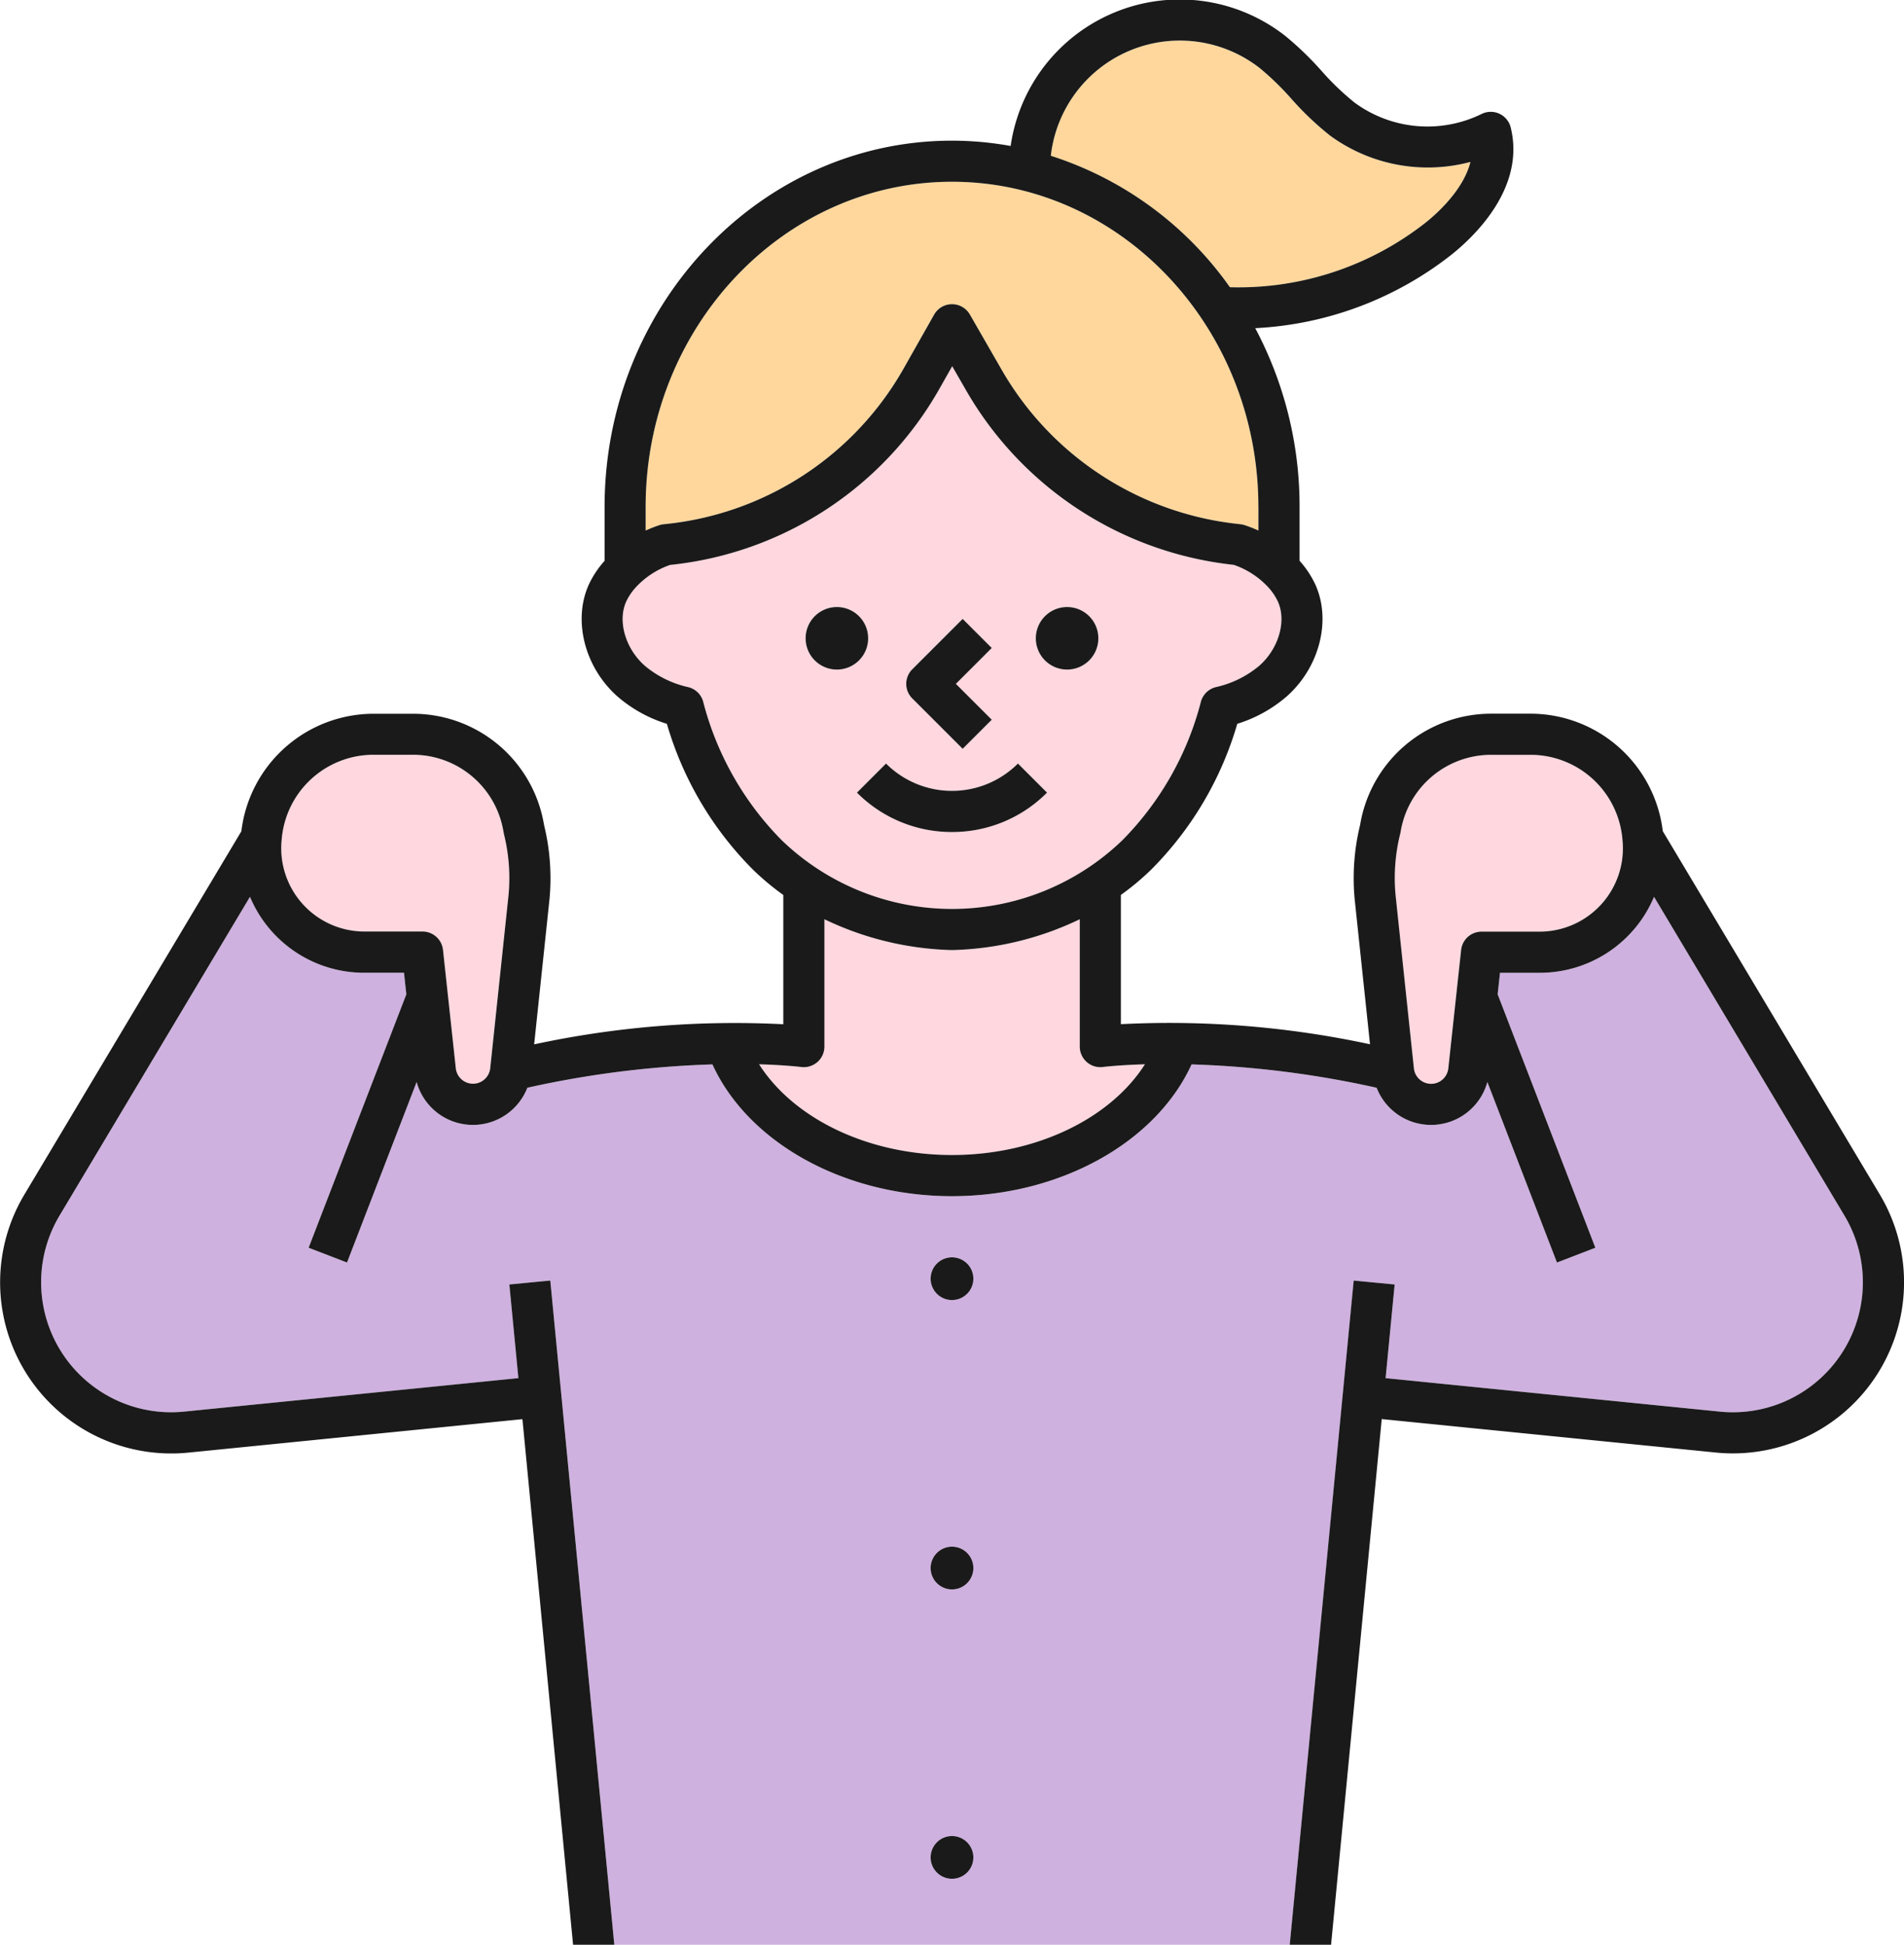
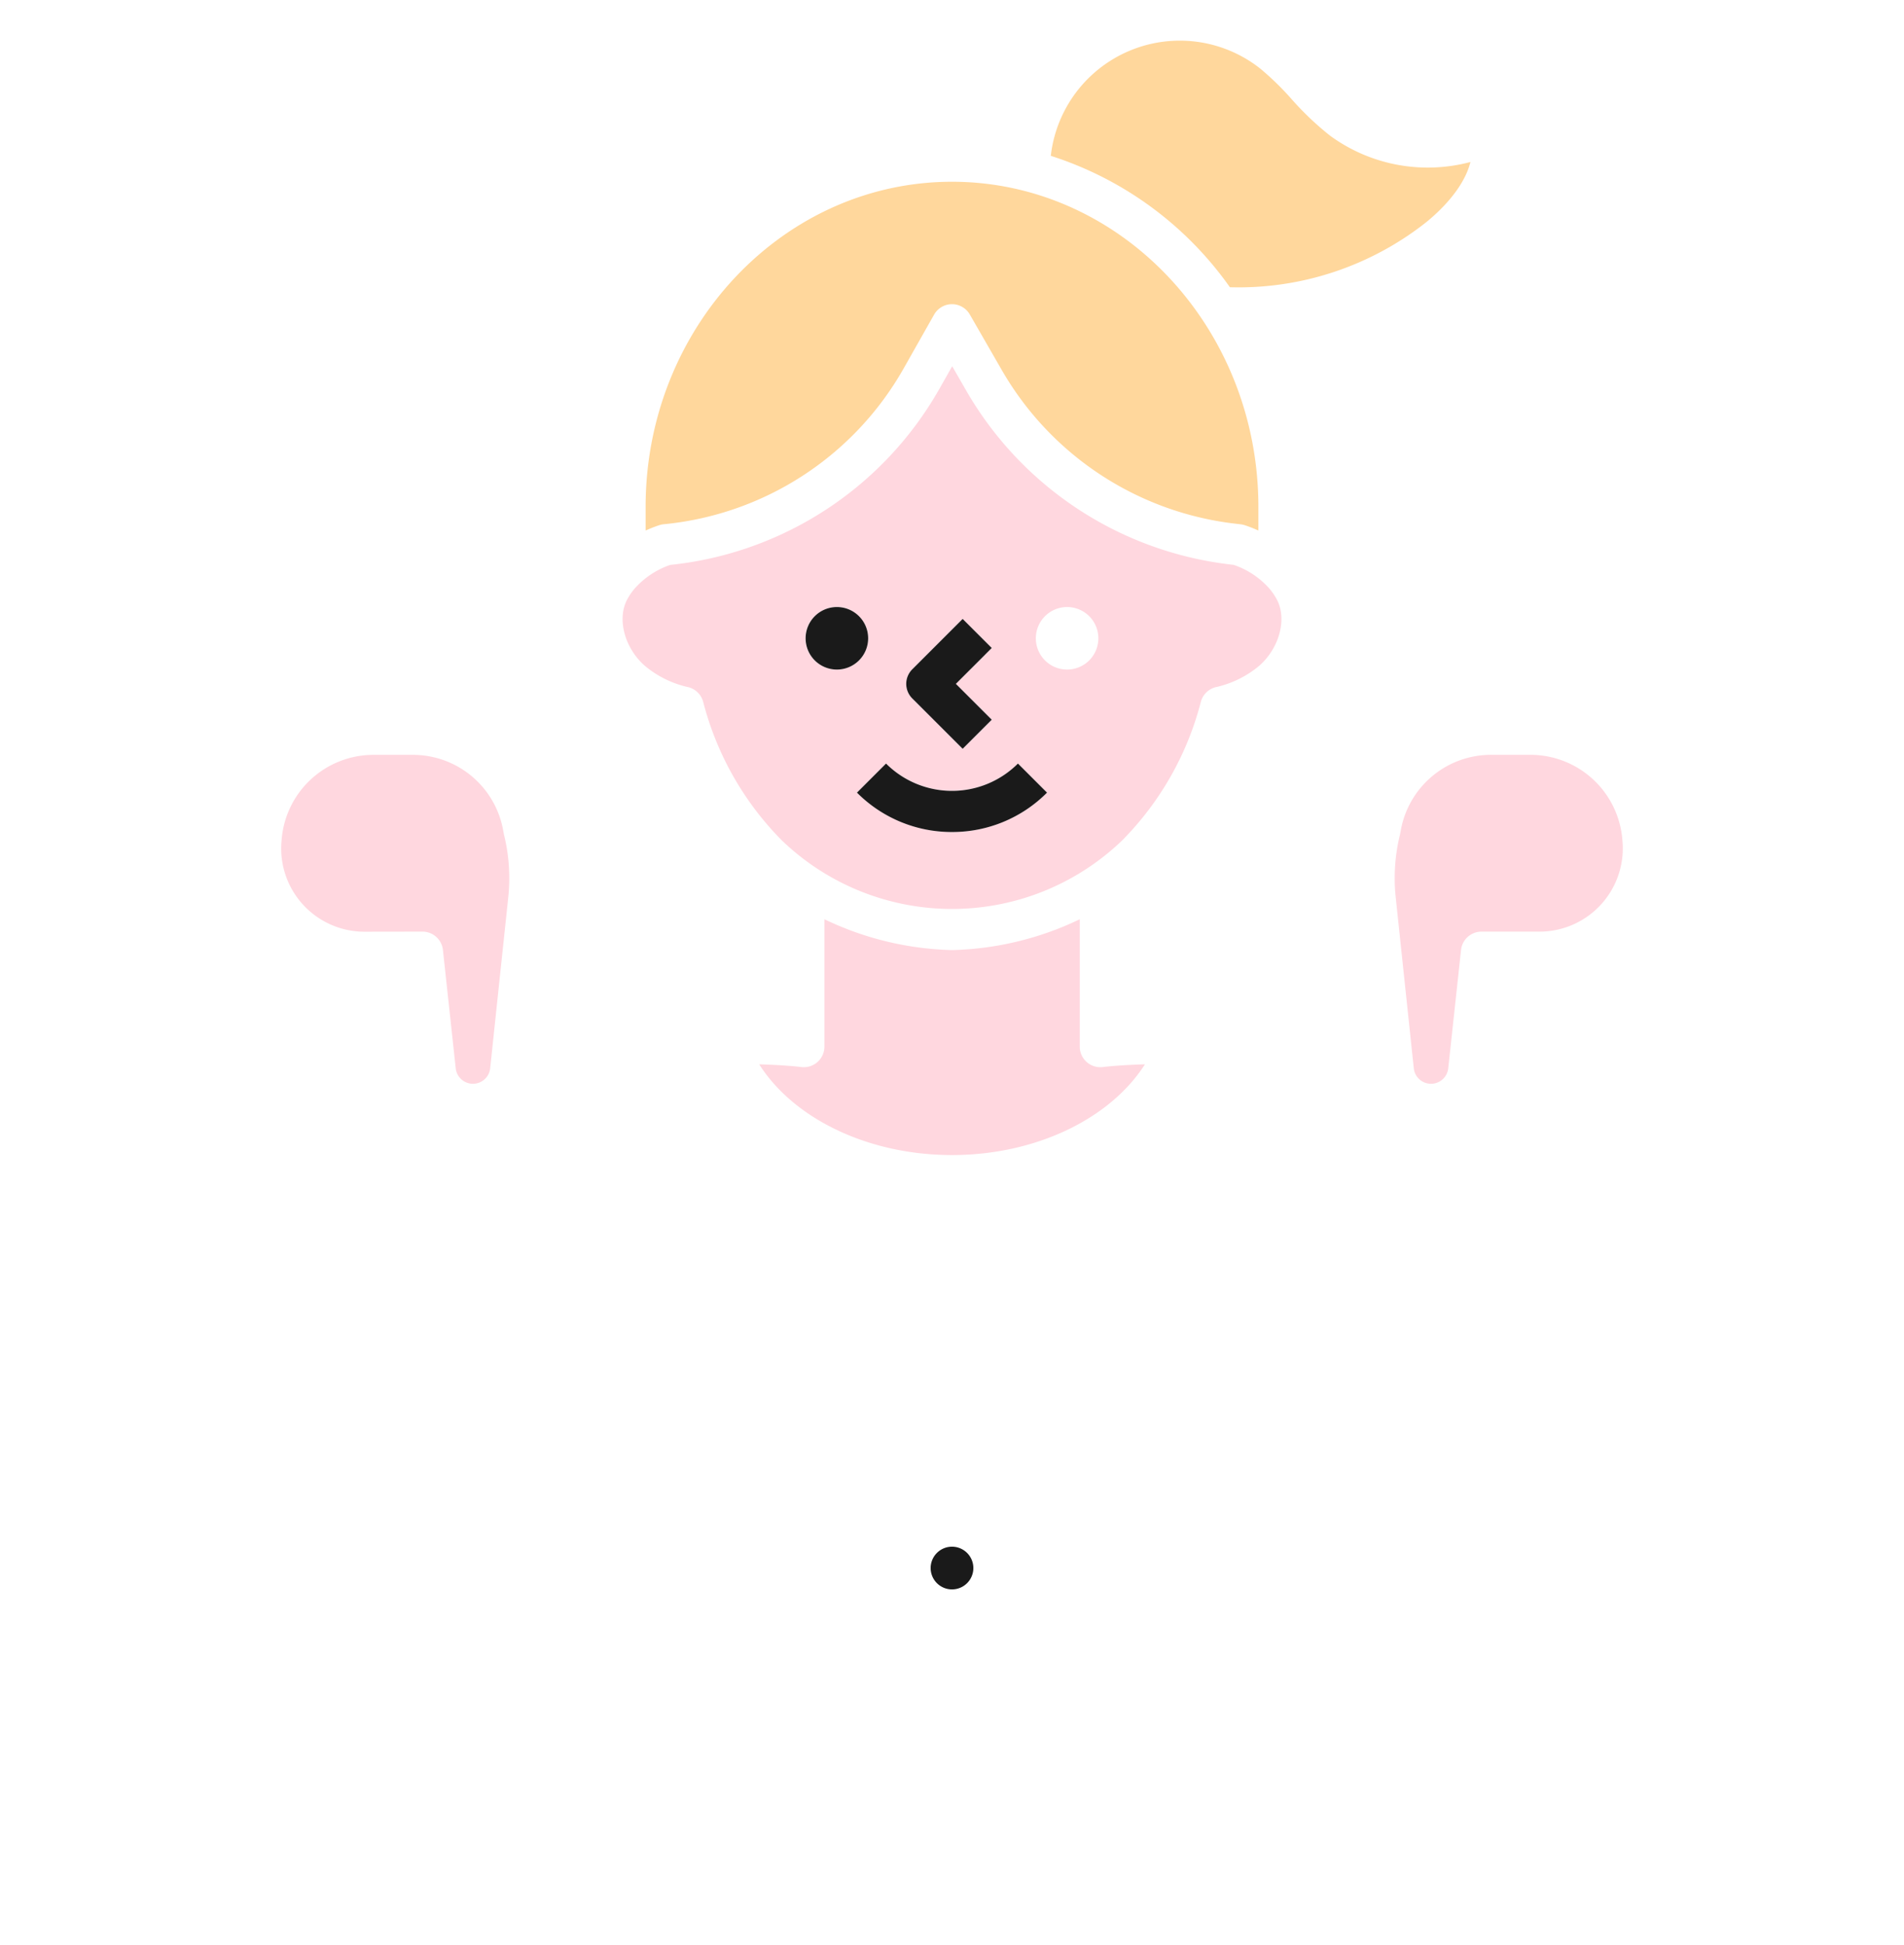
<svg xmlns="http://www.w3.org/2000/svg" width="188.5" height="192.548" viewBox="0 0 188.5 192.548">
  <g id="illust03" transform="translate(-7547.013 -4040.877)">
    <path id="パス_33494" data-name="パス 33494" d="M7891.761,4458.592c8.281,0,15.655-3.581,19.1-8.983-2.618.075-4.11.262-4.152.268a2.038,2.038,0,0,1-2.3-2.019v-12.613a30.858,30.858,0,0,1-12.584,3.053h-.112a30.858,30.858,0,0,1-12.584-3.053v12.613a2.036,2.036,0,0,1-2.305,2.018c-.041-.005-1.532-.192-4.15-.267C7876.106,4455.011,7883.481,4458.592,7891.761,4458.592Z" transform="translate(-250.498 -303.355)" fill="#ffd7df" />
    <path id="パス_33495" data-name="パス 33495" d="M7823.976,4151.034v2.345a13.028,13.028,0,0,1,1.365-.534,2.02,2.02,0,0,1,.434-.09,30.67,30.67,0,0,0,23.742-15.416l3.02-5.338a2.037,2.037,0,0,1,1.764-1.033h.007a2.035,2.035,0,0,1,1.764,1.021l3.192,5.546a30.772,30.772,0,0,0,23.021,15.156l.6.07a2.041,2.041,0,0,1,.393.085,13.019,13.019,0,0,1,1.364.534v-2.345c0-17.749-13.607-32.189-30.332-32.189S7823.976,4133.285,7823.976,4151.034Z" transform="translate(-213.046 -59.974)" fill="#ffd79c" />
    <path id="パス_33496" data-name="パス 33496" d="M7681.62,4382.208a2.036,2.036,0,0,1,2.024,1.817l1.267,11.717a1.715,1.715,0,0,0,3.41,0l1.812-17.133a18.069,18.069,0,0,0-.445-6.008c-.009-.04-.018-.08-.025-.12l-.059-.318a9.077,9.077,0,0,0-8.934-7.457h-3.94a9.121,9.121,0,0,0-9.055,8.4,8.248,8.248,0,0,0,8.2,9.111Z" transform="translate(-92.78 -249.092)" fill="#ffd7df" />
    <path id="パス_33497" data-name="パス 33497" d="M8148.938,4397.272a1.712,1.712,0,0,0,1.7-1.53l1.267-11.716a2.035,2.035,0,0,1,2.023-1.817h5.744a8.248,8.248,0,0,0,8.208-9.062,9.134,9.134,0,0,0-9.06-8.444h-3.94a9.078,9.078,0,0,0-8.935,7.456l-.058.317c-.007.041-.016.082-.026.122a18.087,18.087,0,0,0-.442,6.03l1.809,17.111A1.711,1.711,0,0,0,8148.938,4397.272Z" transform="translate(-460.247 -249.092)" fill="#ffd7df" />
    <path id="パス_33498" data-name="パス 33498" d="M8015.512,4082.939a29.946,29.946,0,0,0,19.388-6.4c1-.8,3.729-3.183,4.426-6a16.39,16.39,0,0,1-13.9-2.608,29.675,29.675,0,0,1-3.832-3.646,28.074,28.074,0,0,0-3.092-3.007,12.853,12.853,0,0,0-20.721,8.652A34.578,34.578,0,0,1,8015.512,4082.939Z" transform="translate(-346.737 -13.623)" fill="#ffd79c" />
    <path id="パス_33499" data-name="パス 33499" d="M7814.451,4221.292c-.87,1.927-.083,4.655,1.83,6.346a10.084,10.084,0,0,0,4.317,2.13,2.036,2.036,0,0,1,1.47,1.424,30.223,30.223,0,0,0,7.778,13.731,24.3,24.3,0,0,0,33.729,0,30.233,30.233,0,0,0,7.779-13.731,2.035,2.035,0,0,1,1.47-1.424,10.087,10.087,0,0,0,4.317-2.13c1.913-1.691,2.7-4.418,1.83-6.345a5.764,5.764,0,0,0-1.126-1.593,8.291,8.291,0,0,0-3.24-2.039l-.385-.045a34.861,34.861,0,0,1-26.079-17.168l-1.413-2.455-1.263,2.233a34.751,34.751,0,0,1-26.66,17.44,8.279,8.279,0,0,0-3.225,2.034A5.746,5.746,0,0,0,7814.451,4221.292Zm43.659.543a3.095,3.095,0,1,1-3.1,3.095A3.095,3.095,0,0,1,7858.109,4221.835ZM7842.775,4228l4.99-4.99,2.879,2.878-3.55,3.551,3.55,3.55-2.879,2.878-4.99-4.989a2.036,2.036,0,0,1,0-2.878Zm-2.594,9.333a9.233,9.233,0,0,0,13.057,0l2.879,2.878a13.3,13.3,0,0,1-18.815,0Zm-4.871-15.5a3.095,3.095,0,1,1-3.1,3.095A3.1,3.1,0,0,1,7835.31,4221.835Z" transform="translate(-205.447 -120.856)" fill="#ffd7df" />
-     <path id="パス_33500" data-name="パス 33500" d="M7698.657,4463.988l-.893,9.272,33.1,3.316a12.869,12.869,0,0,0,12.332-19.4l-18.857-31.572a12.262,12.262,0,0,1-11.334,7.522h-3.916l-.231,2.133,9.673,25.091-3.8,1.465-6.892-17.876a5.782,5.782,0,0,1-10.962.571,98.051,98.051,0,0,0-18.322-2.312c-3.544,7.751-13.037,13.05-23.718,13.05s-20.174-5.3-23.718-13.05a98.06,98.06,0,0,0-18.323,2.313,5.782,5.782,0,0,1-10.962-.57l-6.891,17.876-3.8-1.465,9.673-25.091-.23-2.133h-3.917a12.257,12.257,0,0,1-11.333-7.524l-18.858,31.574a12.869,12.869,0,0,0,12.331,19.4l33.1-3.316-.894-9.272,4.053-.391,6.336,65.762h66.871l6.337-65.762Zm-43.823,58.838a2.114,2.114,0,1,1,2.114-2.114A2.114,2.114,0,0,1,7654.833,4522.826Zm0-28.65a2.114,2.114,0,1,1,2.114-2.114A2.113,2.113,0,0,1,7654.833,4494.176Zm0-28.65a2.114,2.114,0,1,1,2.114-2.113A2.113,2.113,0,0,1,7654.833,4465.526Z" transform="translate(-13.57 -295.935)" fill="#ceb1df" />
-     <path id="パス_33501" data-name="パス 33501" d="M7674.7,4233.425h-66.869l-6.337-65.763-4.053.39.894,9.272-33.1,3.316a12.869,12.869,0,0,1-12.331-19.4l18.858-31.573a12.253,12.253,0,0,0,11.333,7.523h3.916l.231,2.133-9.673,25.091,3.8,1.464,6.892-17.876a5.781,5.781,0,0,0,10.961.571,98.07,98.07,0,0,1,18.323-2.312c3.545,7.75,13.037,13.049,23.718,13.049s20.175-5.3,23.718-13.049a98.06,98.06,0,0,1,18.323,2.313,5.782,5.782,0,0,0,10.962-.571l6.891,17.876,3.8-1.464-9.672-25.091.23-2.133h3.917a12.265,12.265,0,0,0,11.334-7.522l18.857,31.572a12.87,12.87,0,0,1-12.332,19.4l-33.1-3.316.895-9.272-4.054-.39Zm-99.8-109.419a9.121,9.121,0,0,1,9.055-8.4h3.94a9.077,9.077,0,0,1,8.935,7.456l.059.318c.007.041.016.081.025.12a18.053,18.053,0,0,1,.444,6.008l-1.812,17.134a1.714,1.714,0,0,1-3.409,0l-1.267-11.717a2.035,2.035,0,0,0-2.023-1.817H7583.1a8.249,8.249,0,0,1-8.2-9.11Zm96.7-32.946v2.345a12.823,12.823,0,0,0-1.364-.535,2.086,2.086,0,0,0-.393-.085l-.6-.07a30.774,30.774,0,0,1-23.022-15.155l-3.191-5.546a2.036,2.036,0,0,0-1.765-1.02h-.008a2.035,2.035,0,0,0-1.764,1.033l-3.02,5.338a30.673,30.673,0,0,1-23.743,15.416,2.04,2.04,0,0,0-.433.09,12.758,12.758,0,0,0-1.365.535v-2.345c0-17.75,13.607-32.189,30.332-32.189S7671.595,4073.311,7671.595,4091.06Zm-20.554-34.76a12.853,12.853,0,0,1,20.721-8.652,27.988,27.988,0,0,1,3.092,3.007,29.739,29.739,0,0,0,3.832,3.646,16.392,16.392,0,0,0,13.9,2.608c-.7,2.82-3.425,5.205-4.427,6a29.943,29.943,0,0,1-19.388,6.405A34.575,34.575,0,0,0,7651.041,4056.3Zm-37.687,40.51a34.748,34.748,0,0,0,26.66-17.441l1.264-2.233,1.412,2.454a34.861,34.861,0,0,0,26.079,17.168l.386.045a8.3,8.3,0,0,1,3.24,2.039,5.72,5.72,0,0,1,1.126,1.593c.87,1.926.083,4.654-1.829,6.345a10.089,10.089,0,0,1-4.317,2.13,2.037,2.037,0,0,0-1.47,1.424,30.223,30.223,0,0,1-7.778,13.731,24.3,24.3,0,0,1-33.729,0,30.215,30.215,0,0,1-7.778-13.73,2.035,2.035,0,0,0-1.47-1.424,10.089,10.089,0,0,1-4.317-2.13c-1.912-1.691-2.7-4.419-1.829-6.346a5.744,5.744,0,0,1,1.126-1.592A8.282,8.282,0,0,1,7613.354,4096.81Zm14.573,49.225a2.035,2.035,0,0,0,.7-1.531V4131.89a30.846,30.846,0,0,0,12.584,3.052h.112a30.853,30.853,0,0,0,12.584-3.052V4144.5a2.036,2.036,0,0,0,2.3,2.018c.042-.006,1.534-.192,4.152-.268-3.44,5.4-10.815,8.983-19.1,8.983s-15.654-3.581-19.1-8.983c2.618.076,4.109.262,4.15.268A2.038,2.038,0,0,0,7627.928,4146.035Zm57.691-22.53q.015-.061.026-.122l.058-.317a9.077,9.077,0,0,1,8.935-7.455h3.94a9.132,9.132,0,0,1,9.06,8.443,8.247,8.247,0,0,1-8.207,9.063h-5.744a2.036,2.036,0,0,0-2.024,1.817l-1.267,11.717a1.714,1.714,0,0,1-3.409,0l-1.81-17.112A18.083,18.083,0,0,1,7685.619,4123.5Zm-6.831,109.92,5.015-52.048,33.082,3.314a16.448,16.448,0,0,0,1.671.084,16.94,16.94,0,0,0,14.562-25.625l-21.49-35.979a13.2,13.2,0,0,0-13.049-11.632h-3.94a13.146,13.146,0,0,0-12.939,10.8l-.048.259a22.189,22.189,0,0,0-.524,7.344l1.515,14.327a94.465,94.465,0,0,0-24.666-1.99v-12.795a25.8,25.8,0,0,0,2.993-2.5,33.755,33.755,0,0,0,8.532-14.445,13.575,13.575,0,0,0,4.889-2.706c3.248-2.871,4.443-7.527,2.844-11.071a9.518,9.518,0,0,0-1.566-2.363v-5.338a37.554,37.554,0,0,0-4.39-17.693,34.16,34.16,0,0,0,19.422-7.27c2.257-1.8,7.346-6.617,5.871-12.6a2.036,2.036,0,0,0-2.893-1.331,12.18,12.18,0,0,1-12.545-1.117,26.117,26.117,0,0,1-3.3-3.165,31.684,31.684,0,0,0-3.557-3.434,16.921,16.921,0,0,0-27.212,10.879,32.753,32.753,0,0,0-5.8-.526c-18.97,0-34.4,16.266-34.4,36.26v5.338a9.545,9.545,0,0,0-1.566,2.363c-1.6,3.544-.4,8.2,2.844,11.071a13.567,13.567,0,0,0,4.889,2.706,33.755,33.755,0,0,0,8.532,14.445,25.858,25.858,0,0,0,2.994,2.5v12.8a94.487,94.487,0,0,0-24.667,1.99l1.517-14.349a22.158,22.158,0,0,0-.526-7.323l-.048-.259a13.146,13.146,0,0,0-12.939-10.8h-3.94a13.2,13.2,0,0,0-13.051,11.636l-21.487,35.976a16.939,16.939,0,0,0,14.561,25.625,16.467,16.467,0,0,0,1.672-.084l33.081-3.314,5.015,52.048" transform="translate(0)" fill="#1a1a1a" />
    <path id="パス_33502" data-name="パス 33502" d="M7924.052,4375.238a13.217,13.217,0,0,0,9.408-3.9l-2.879-2.879a9.232,9.232,0,0,1-13.058,0l-2.879,2.879A13.215,13.215,0,0,0,7924.052,4375.238Z" transform="translate(-282.79 -251.984)" fill="#1a1a1a" />
    <path id="パス_33503" data-name="パス 33503" d="M7941.363,4319.259l2.879-2.878-3.55-3.55,3.55-3.551-2.879-2.878-4.99,4.99a2.037,2.037,0,0,0,0,2.879Z" transform="translate(-299.045 -204.246)" fill="#1a1a1a" />
    <path id="パス_33504" data-name="パス 33504" d="M7895.7,4307.494a3.095,3.095,0,1,0-3.095-3.095A3.094,3.094,0,0,0,7895.7,4307.494Z" transform="translate(-265.834 -200.325)" fill="#1a1a1a" />
-     <path id="パス_33505" data-name="パス 33505" d="M7994.488,4307.494a3.095,3.095,0,1,0-3.1-3.095A3.094,3.094,0,0,0,7994.488,4307.494Z" transform="translate(-341.826 -200.325)" fill="#1a1a1a" />
-     <path id="パス_33506" data-name="パス 33506" d="M7948.37,4580.291a2.114,2.114,0,1,0,2.113,2.114A2.114,2.114,0,0,0,7948.37,4580.291Z" transform="translate(-307.106 -414.927)" fill="#1a1a1a" />
+     <path id="パス_33505" data-name="パス 33505" d="M7994.488,4307.494A3.094,3.094,0,0,0,7994.488,4307.494Z" transform="translate(-341.826 -200.325)" fill="#1a1a1a" />
    <path id="パス_33507" data-name="パス 33507" d="M7948.37,4704.434a2.114,2.114,0,1,0,2.113,2.114A2.114,2.114,0,0,0,7948.37,4704.434Z" transform="translate(-307.106 -510.421)" fill="#1a1a1a" />
-     <path id="パス_33508" data-name="パス 33508" d="M7948.37,4828.576a2.114,2.114,0,1,0,2.113,2.113A2.114,2.114,0,0,0,7948.37,4828.576Z" transform="translate(-307.106 -605.913)" fill="#1a1a1a" />
  </g>
</svg>